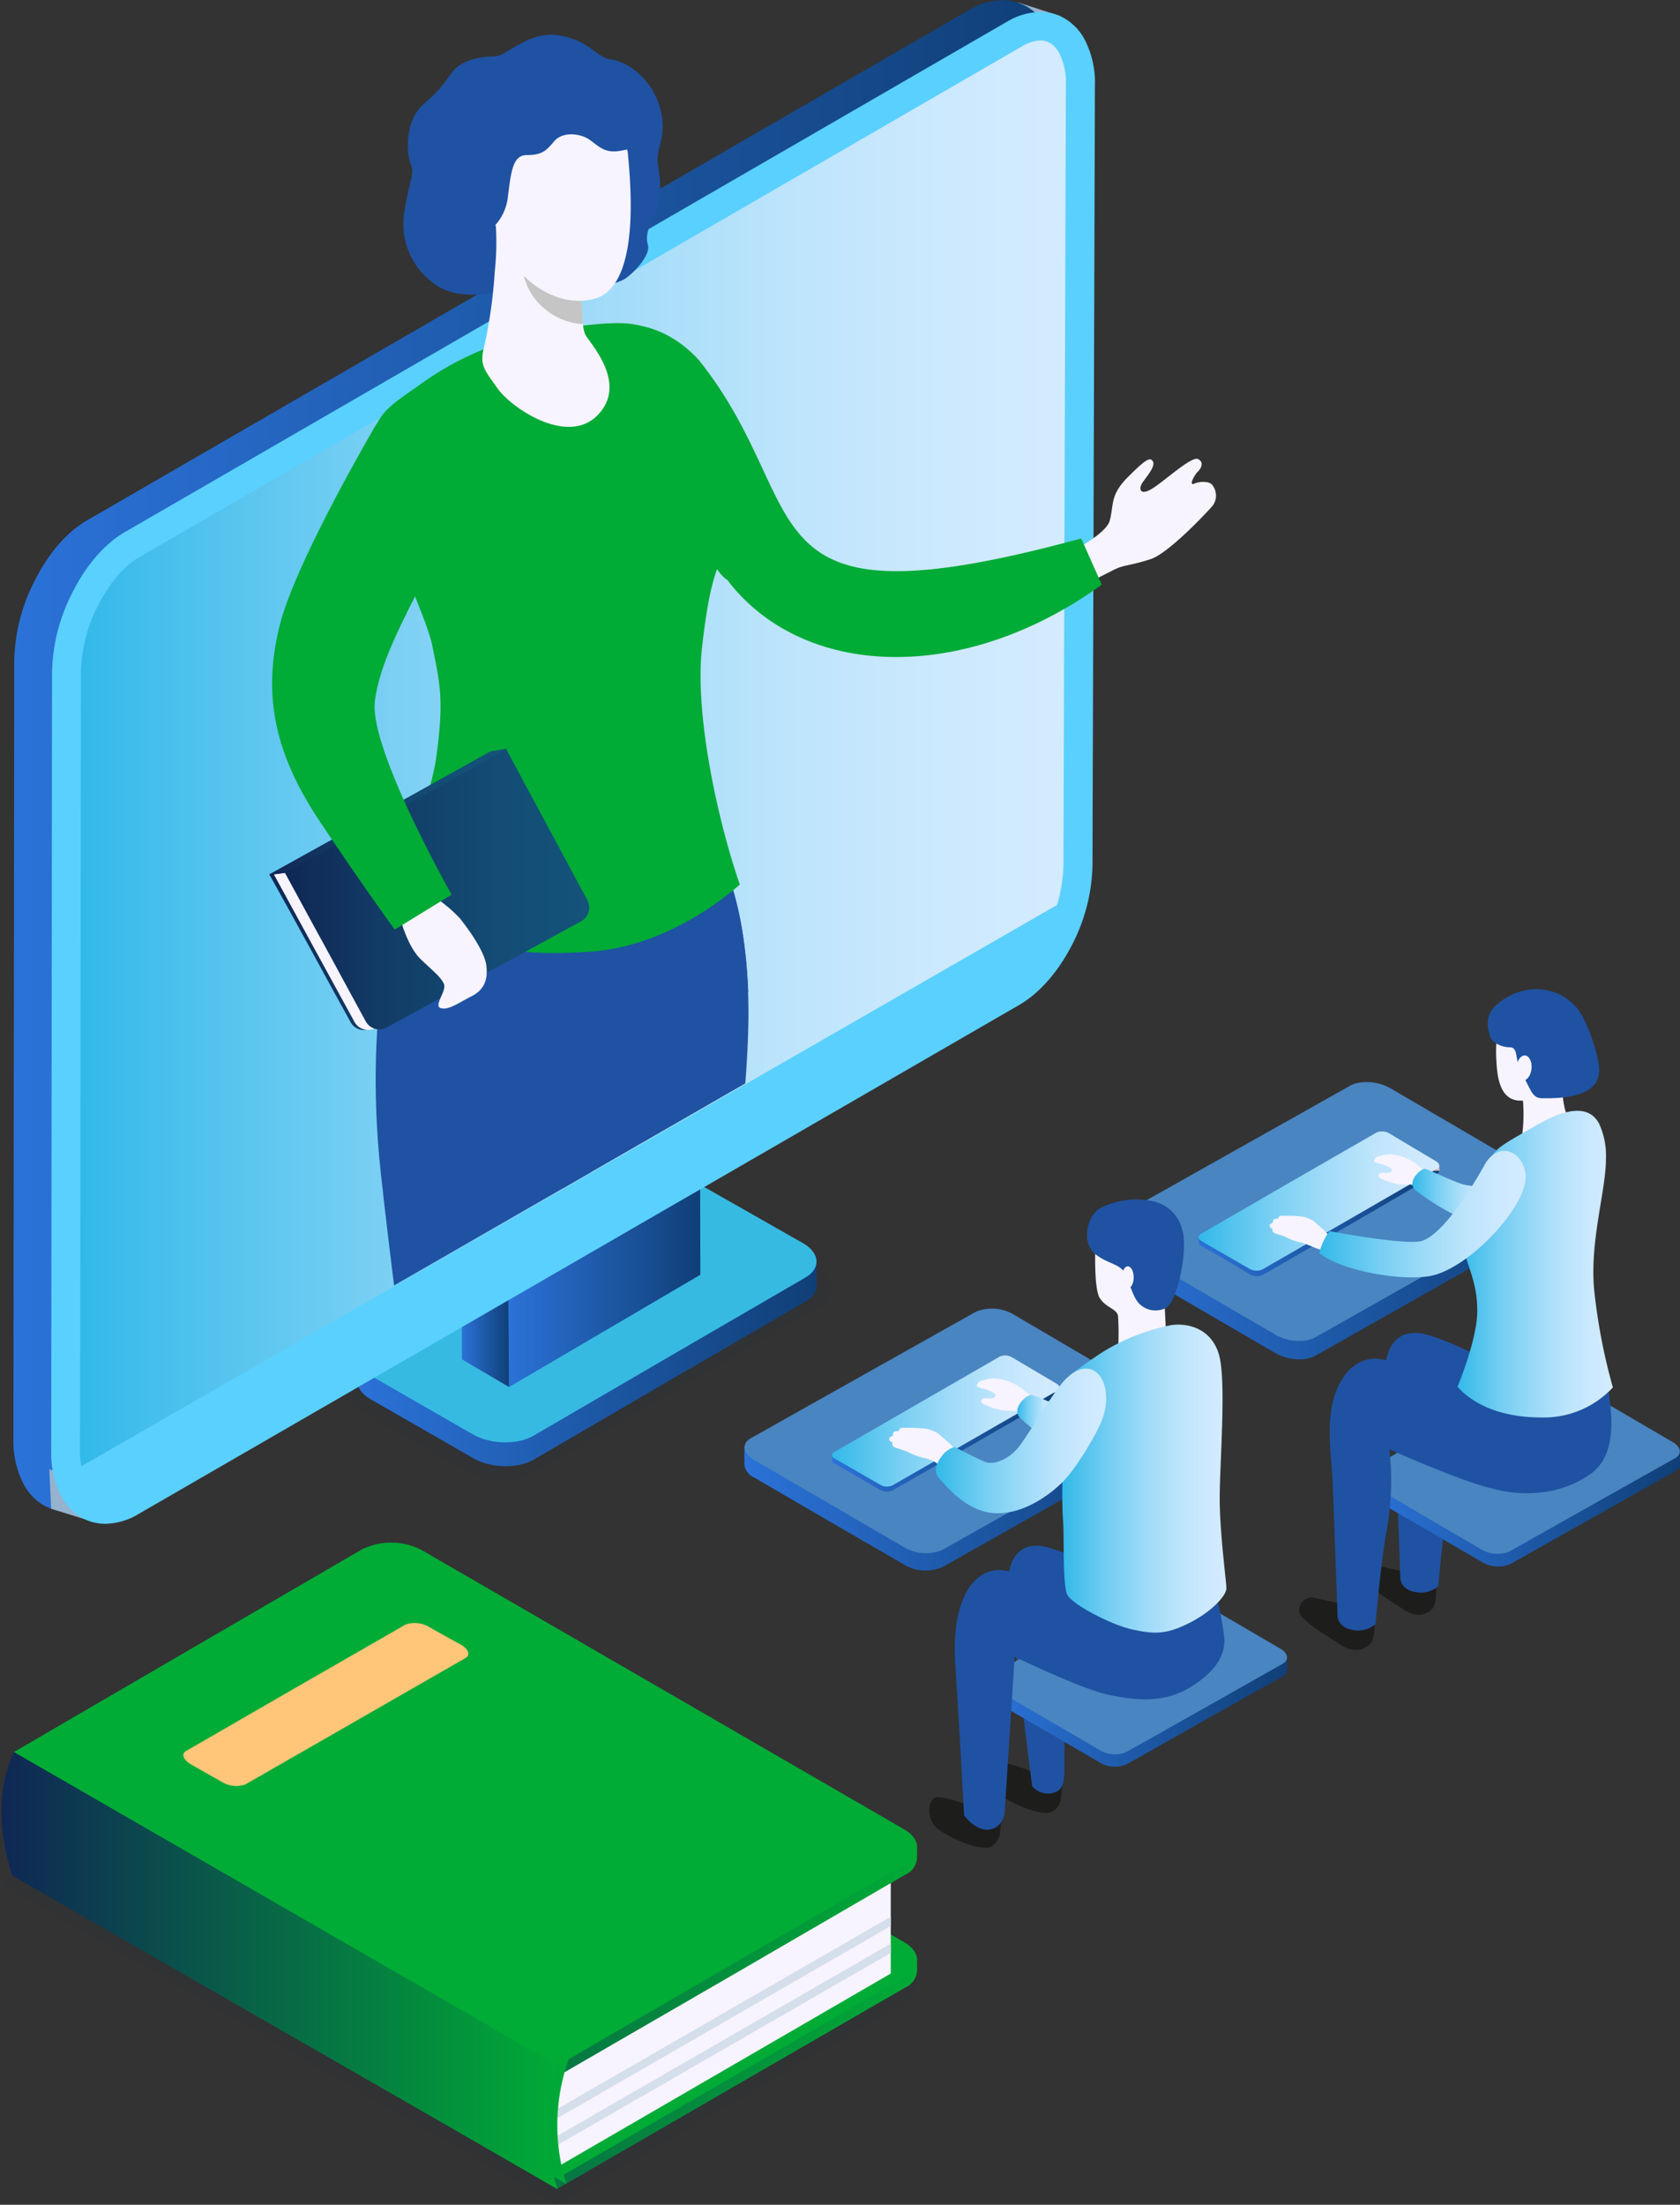
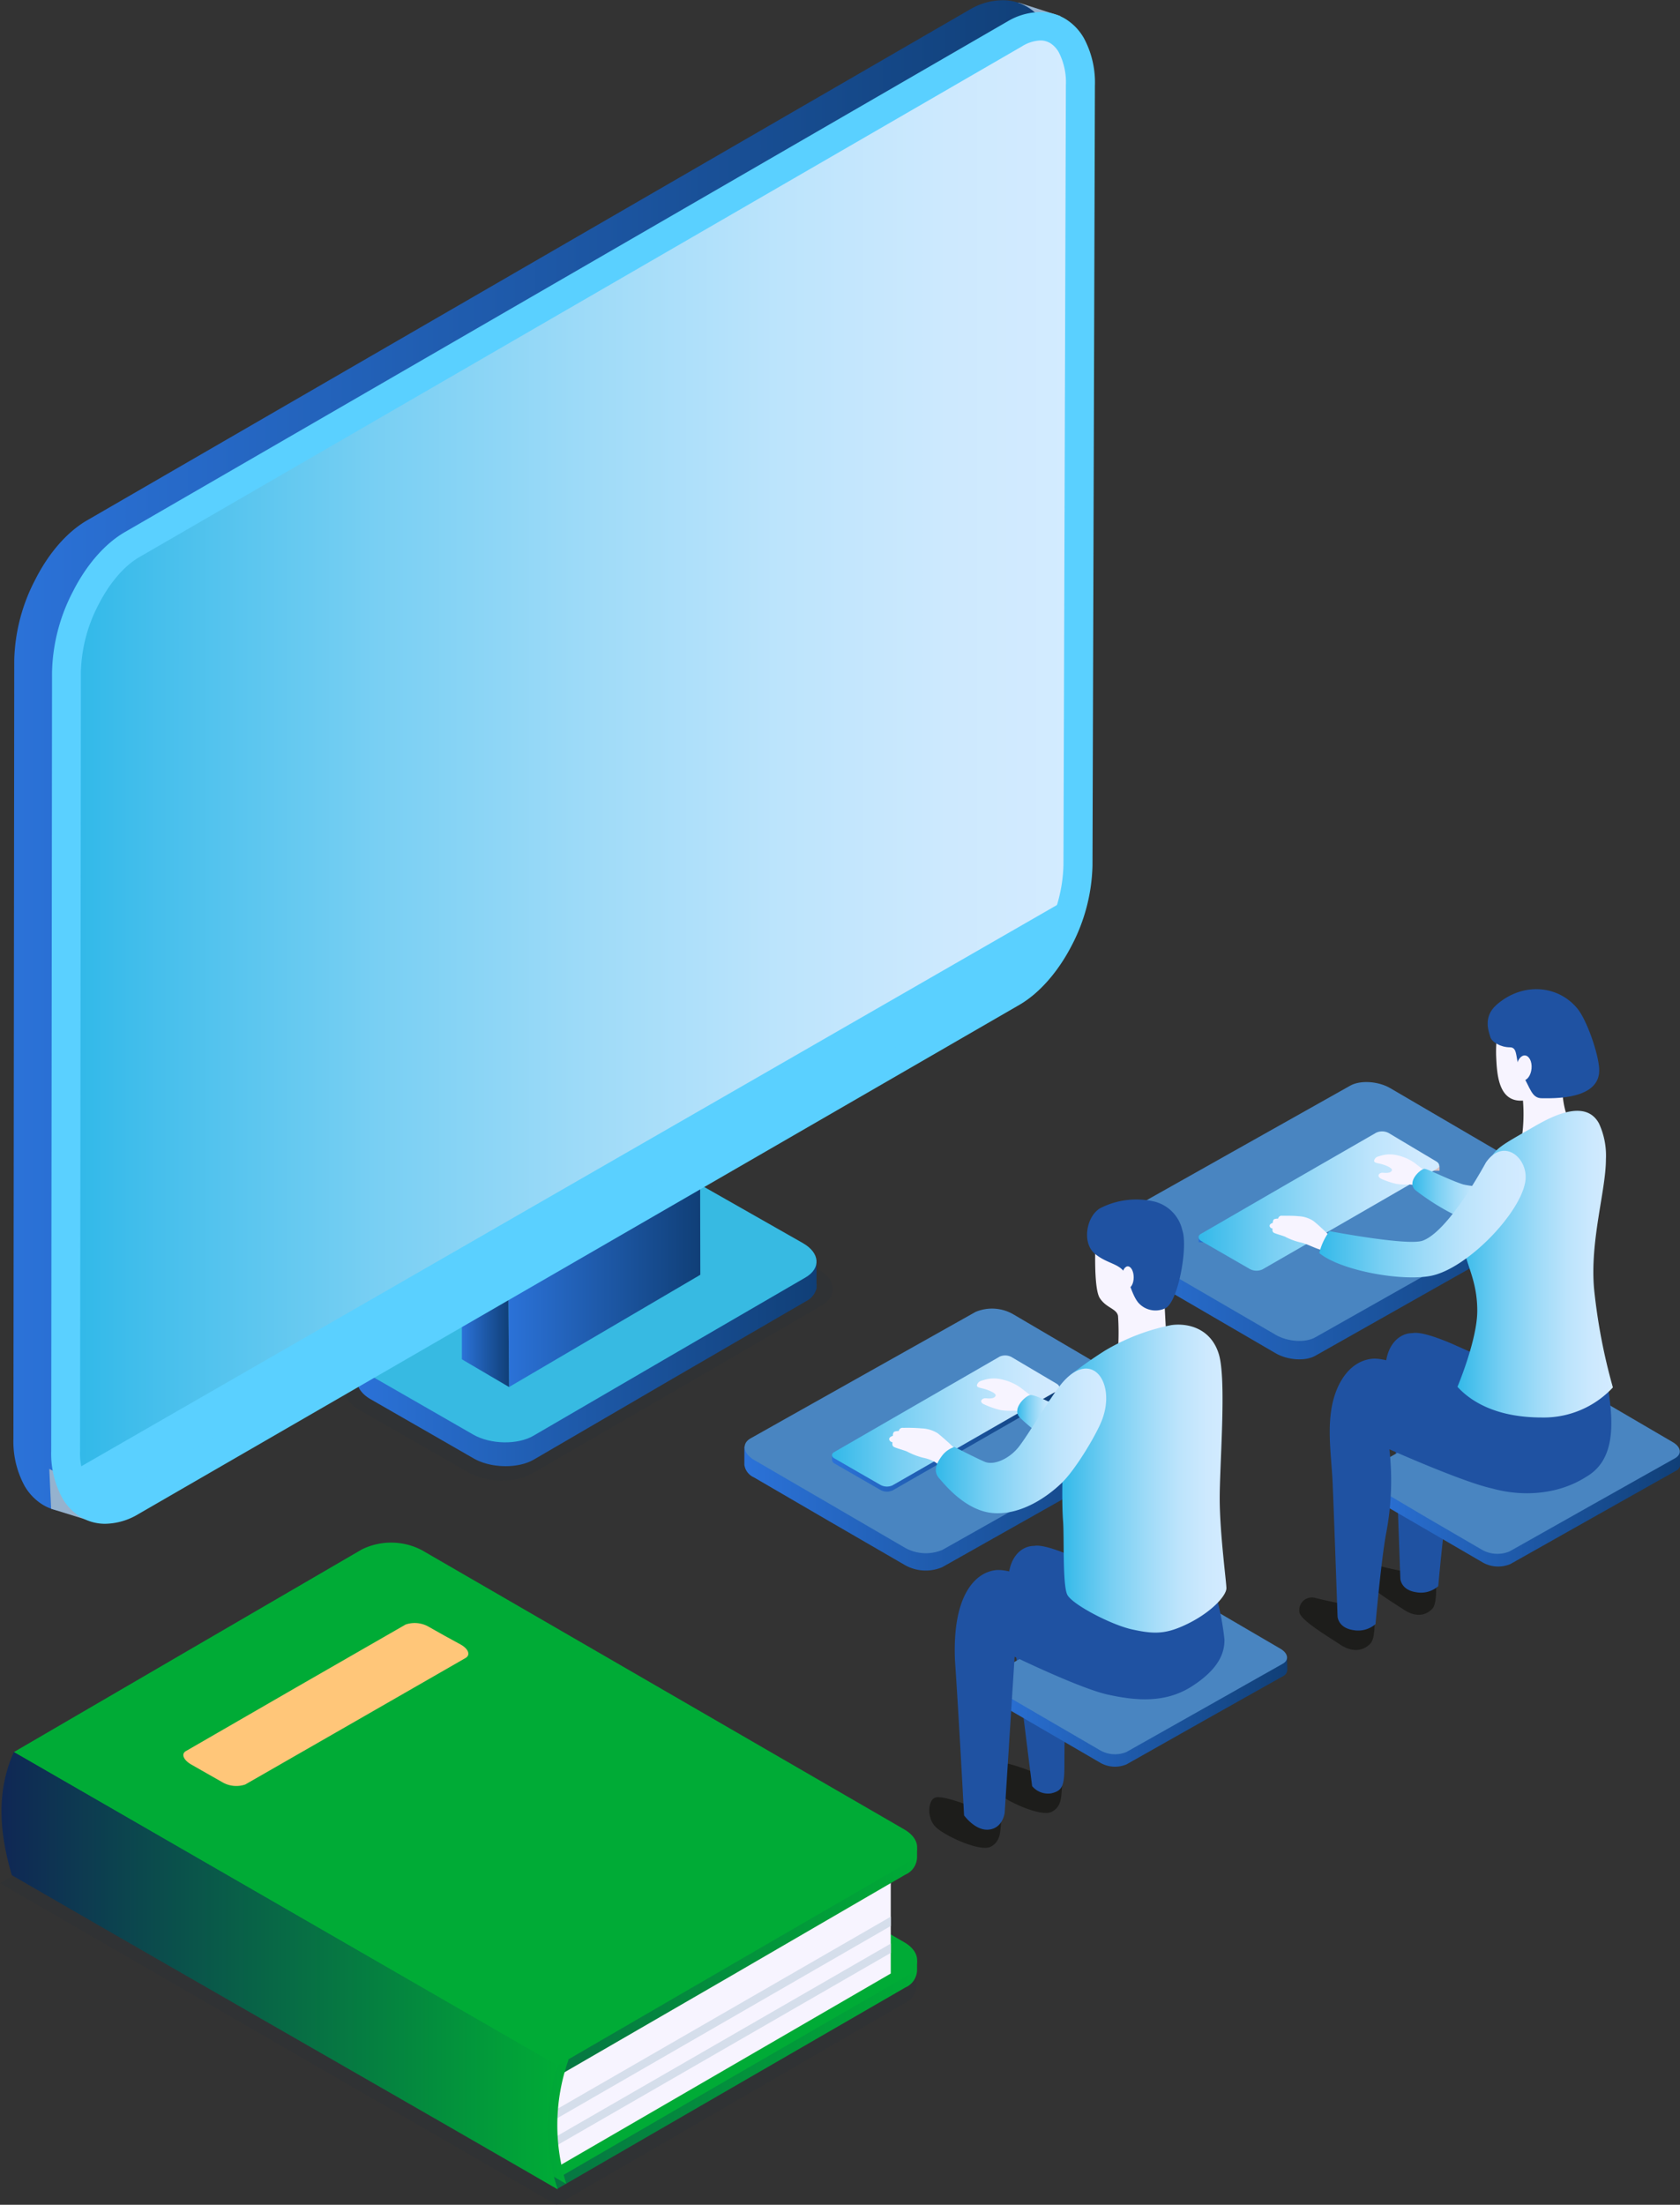
<svg xmlns="http://www.w3.org/2000/svg" xmlns:xlink="http://www.w3.org/1999/xlink" viewBox="0 0 284.15 372.77">
  <rect x="0" y="0" width="284.15" height="372.77" fill="#333333" stroke="none" />
  <defs>
    <style>.cls-1{fill:none;clip-rule:evenodd;}.cls-2{fill:#182b3d;opacity:0.1;}.cls-10,.cls-11,.cls-12,.cls-13,.cls-14,.cls-15,.cls-16,.cls-17,.cls-18,.cls-19,.cls-2,.cls-20,.cls-21,.cls-22,.cls-23,.cls-26,.cls-27,.cls-28,.cls-29,.cls-3,.cls-30,.cls-31,.cls-32,.cls-33,.cls-34,.cls-35,.cls-36,.cls-37,.cls-39,.cls-4,.cls-40,.cls-41,.cls-42,.cls-43,.cls-5,.cls-6,.cls-7,.cls-8,.cls-9{fill-rule:evenodd;}.cls-3{fill:url(#linear-gradient);}.cls-4{fill:#37bae2;}.cls-5{fill:#95b2ce;}.cls-6{fill:url(#linear-gradient-2);}.cls-7{fill:url(#linear-gradient-3);}.cls-8{fill:url(#linear-gradient-4);}.cls-9{fill:#5ad0ff;}.cls-10{fill:url(#linear-gradient-5);}.cls-11{fill:url(#linear-gradient-6);}.cls-12,.cls-44{fill:#00ab36;}.cls-13{fill:#f7f4ff;}.cls-14{fill:#d5deeb;}.cls-15{fill:url(#linear-gradient-7);}.cls-16{fill:url(#linear-gradient-8);}.cls-17{fill:url(#linear-gradient-9);}.cls-18{fill:#ffc679;}.cls-19{fill:#1d1d1b;}.cls-20{fill:#1f52a2;}.cls-21{fill:url(#linear-gradient-10);}.cls-22{fill:#4985c1;}.cls-23{fill:url(#linear-gradient-11);}.cls-24{fill:url(#linear-gradient-12);}.cls-25{fill:#d6c0c0;}.cls-26{fill:url(#linear-gradient-13);}.cls-27{fill:url(#linear-gradient-14);}.cls-28{fill:url(#linear-gradient-15);}.cls-29{fill:url(#linear-gradient-16);}.cls-30{fill:url(#linear-gradient-17);}.cls-31{fill:url(#linear-gradient-18);}.cls-32{fill:url(#linear-gradient-19);}.cls-33{fill:url(#linear-gradient-20);}.cls-34{fill:url(#linear-gradient-21);}.cls-35{fill:url(#linear-gradient-22);}.cls-36{fill:url(#linear-gradient-23);}.cls-37{fill:url(#linear-gradient-24);}.cls-38{clip-path:url(#clip-path);}.cls-39{fill:#cf6d6a;}.cls-40{fill:#c5c5c5;}.cls-41{fill:url(#linear-gradient-25);}.cls-42{fill:url(#linear-gradient-26);}.cls-43{fill:url(#linear-gradient-27);}</style>
    <linearGradient id="linear-gradient" x1="60.38" y1="236.38" x2="138.12" y2="236.38" gradientUnits="userSpaceOnUse">
      <stop offset="0" stop-color="#2b72d8" />
      <stop offset="1" stop-color="#103f77" />
    </linearGradient>
    <linearGradient id="linear-gradient-2" x1="2.27" y1="138.74" x2="178.79" y2="138.74" xlink:href="#linear-gradient" />
    <linearGradient id="linear-gradient-3" x1="85.95" y1="215.08" x2="118.45" y2="215.08" xlink:href="#linear-gradient" />
    <linearGradient id="linear-gradient-4" x1="78.12" y1="223.26" x2="86.1" y2="223.26" xlink:href="#linear-gradient" />
    <linearGradient id="linear-gradient-5" x1="13.53" y1="140.73" x2="180.29" y2="140.73" gradientUnits="userSpaceOnUse">
      <stop offset="0" stop-color="#32b9e9" />
      <stop offset="0.08" stop-color="#46bfec" />
      <stop offset="0.3" stop-color="#78cff3" />
      <stop offset="0.52" stop-color="#9fdbf8" />
      <stop offset="0.71" stop-color="#bce4fc" />
      <stop offset="0.88" stop-color="#cde9fe" />
      <stop offset="1" stop-color="#d3ebff" />
    </linearGradient>
    <linearGradient id="linear-gradient-6" x1="2.34" y1="336.87" x2="155.12" y2="336.87" gradientUnits="userSpaceOnUse">
      <stop offset="0" stop-color="#0f2755" />
      <stop offset="1" stop-color="#00ab36" />
    </linearGradient>
    <linearGradient id="linear-gradient-7" x1="2.34" y1="317.81" x2="155.12" y2="317.81" xlink:href="#linear-gradient-6" />
    <linearGradient id="linear-gradient-8" x1="2.07" y1="343.26" x2="96.13" y2="343.26" xlink:href="#linear-gradient-6" />
    <linearGradient id="linear-gradient-9" x1="0.25" y1="344.13" x2="94.31" y2="344.13" xlink:href="#linear-gradient-6" />
    <linearGradient id="linear-gradient-10" x1="187.09" y1="218.9" x2="263.62" y2="218.9" xlink:href="#linear-gradient" />
    <linearGradient id="linear-gradient-11" x1="202.73" y1="214.91" x2="243.48" y2="214.91" xlink:href="#linear-gradient" />
    <linearGradient id="linear-gradient-12" x1="202.73" y1="209.59" x2="206" y2="209.59" xlink:href="#linear-gradient" />
    <linearGradient id="linear-gradient-13" x1="202.73" y1="214.06" x2="243.48" y2="214.06" xlink:href="#linear-gradient-5" />
    <linearGradient id="linear-gradient-14" x1="230.73" y1="260.58" x2="284.14" y2="260.58" xlink:href="#linear-gradient" />
    <linearGradient id="linear-gradient-15" x1="246.47" y1="224.7" x2="272.78" y2="224.7" xlink:href="#linear-gradient-5" />
    <linearGradient id="linear-gradient-16" x1="238.92" y1="213.19" x2="252.46" y2="213.19" xlink:href="#linear-gradient-5" />
    <linearGradient id="linear-gradient-17" x1="223.14" y1="216.23" x2="258" y2="216.23" xlink:href="#linear-gradient-5" />
    <linearGradient id="linear-gradient-18" x1="125.95" y1="255.82" x2="198.41" y2="255.82" xlink:href="#linear-gradient" />
    <linearGradient id="linear-gradient-19" x1="140.73" y1="252.06" x2="179.25" y2="252.06" xlink:href="#linear-gradient" />
    <linearGradient id="linear-gradient-20" x1="140.73" y1="251.25" x2="179.25" y2="251.25" xlink:href="#linear-gradient-5" />
    <linearGradient id="linear-gradient-21" x1="167.19" y1="295.23" x2="217.68" y2="295.23" xlink:href="#linear-gradient" />
    <linearGradient id="linear-gradient-22" x1="179.67" y1="260.99" x2="207.43" y2="260.99" xlink:href="#linear-gradient-5" />
    <linearGradient id="linear-gradient-23" x1="172.05" y1="250.2" x2="178.32" y2="250.2" xlink:href="#linear-gradient-5" />
    <linearGradient id="linear-gradient-24" x1="158.28" y1="254.58" x2="187.1" y2="254.58" xlink:href="#linear-gradient-5" />
    <clipPath id="clip-path" transform="translate(0 -10.96)">
-       <path class="cls-1" d="M33.78,175.82l28,55.28,80.83-46.48,50.11-70.12,17.13-13.13,5.62-20.85-65.4-5.27-19.69-64L58.65,0s-4.21,54.85-6.32,59.07-28.14,88.26-28.14,88.26Z" />
-     </clipPath>
+       </clipPath>
    <linearGradient id="linear-gradient-25" x1="45.53" y1="161.56" x2="97.04" y2="161.56" gradientUnits="userSpaceOnUse">
      <stop offset="0" stop-color="#102755" />
      <stop offset="0.33" stop-color="#123c66" />
      <stop offset="0.72" stop-color="#134d75" />
      <stop offset="1" stop-color="#14537a" />
    </linearGradient>
    <linearGradient id="linear-gradient-26" x1="48.15" y1="161.27" x2="99.64" y2="161.27" xlink:href="#linear-gradient-25" />
    <linearGradient id="linear-gradient-27" x1="45.56" y1="148.2" x2="85.83" y2="148.2" xlink:href="#linear-gradient-25" />
  </defs>
  <g id="Layer_2" data-name="Layer 2">
    <g id="Elements">
      <path class="cls-2" d="M60.32,243.13,84.78,229l24.4-14.12c2.82-1.64,7.67-1.55,10.75.2l9.22,5.24,9.24,5.25c3.08,1.75,3.29,4.53.46,6.18l-24.38,14.17L90,260.09c-2.85,1.66-7.7,1.57-10.79-.19L70,254.61l-9.24-5.28C57.67,247.57,57.47,244.78,60.32,243.13Z" transform="translate(0 -10.96)" />
      <path class="cls-2" d="M0,329.36l58.86-34.27a11.22,11.22,0,0,1,10.14.14q41.93,24.25,83.82,48.55a5.15,5.15,0,0,1,1.57,1.33H155v1.53a3.28,3.28,0,0,1-2,3q-29.41,17.06-58.84,34.11Q47.08,356.58,0,329.36Z" transform="translate(0 -10.96)" />
      <path class="cls-3" d="M138.1,228.57a2.22,2.22,0,0,0,0-.63v-3.3H135l-7.86-4.46-8.69-4.94c-2.91-1.65-7.47-1.73-10.13-.19l-23,13.31-23,13.35c-2.69,1.56-2.5,4.18.4,5.84l8.71,5,8.7,5c2.92,1.66,7.48,1.74,10.17.18l23-13.4,23-13.35a3.38,3.38,0,0,0,1.84-2.33h0Z" transform="translate(0 -10.96)" />
      <path class="cls-4" d="M62.28,237.72l23-13.35,23-13.31c2.66-1.54,7.22-1.46,10.13.19l8.69,4.94,8.69,4.94c2.91,1.65,3.1,4.28.44,5.82l-23,13.36-23,13.39c-2.69,1.57-7.25,1.48-10.17-.18l-8.7-5-8.71-5C59.78,241.91,59.59,239.28,62.28,237.72Z" transform="translate(0 -10.96)" />
      <polygon class="cls-5" points="172.24 0.43 179.31 2.7 182.56 8.09 169.91 2.64 172.24 0.43" />
      <path class="cls-6" d="M14.74,98.93Q89.38,55.75,164,12.59A11,11,0,0,1,169.6,11a8,8,0,0,1,4.27,1.2A9.09,9.09,0,0,1,177,15.41a15.78,15.78,0,0,1,1.84,8l-.41,131.89a30.69,30.69,0,0,1-3.58,13.61c-2.23,4.28-5.35,7.93-8.81,9.93L17,264.88a11.1,11.1,0,0,1-5.57,1.64,8,8,0,0,1-4.26-1.19,9,9,0,0,1-3.06-3.23,15.75,15.75,0,0,1-1.84-7.9l.14-131.64A30.85,30.85,0,0,1,6,108.89C8.17,104.6,11.27,100.93,14.74,98.93Z" transform="translate(0 -10.96)" />
      <polygon class="cls-7" points="85.95 215.02 86.1 234.51 118.45 215.53 118.41 195.64 85.95 215.02" />
      <polygon class="cls-8" points="86.1 234.51 78.12 229.82 78.12 212 85.95 215.02 86.1 234.51" />
      <polygon class="cls-5" points="8.65 255.09 15.78 257.31 16.11 252.21 8.34 248.36 8.65 255.09" />
      <path class="cls-9" d="M21.12,100.92,170.41,14.58A11.06,11.06,0,0,1,176,13a8,8,0,0,1,4.27,1.2,9.09,9.09,0,0,1,3.08,3.25,15.82,15.82,0,0,1,1.84,8l-.41,131.88a30.65,30.65,0,0,1-3.58,13.61c-2.23,4.28-5.35,7.93-8.81,9.93l-149,86.09a11.18,11.18,0,0,1-5.57,1.63,8,8,0,0,1-4.26-1.19,9,9,0,0,1-3.06-3.23,15.75,15.75,0,0,1-1.84-7.9l.14-131.64a30.85,30.85,0,0,1,3.54-13.67C14.55,106.59,17.65,102.93,21.12,100.92Z" transform="translate(0 -10.96)" />
      <path class="cls-10" d="M57.68,85.42,23.57,105.15c-2.64,1.53-5.08,4.47-6.89,8a25.92,25.92,0,0,0-3,11.43l-.14,131.64a10.88,10.88,0,0,0,1.19,5.45,4.17,4.17,0,0,0,1.39,1.53,3.25,3.25,0,0,0,1.7.46,6.36,6.36,0,0,0,3.12-1l149-86.09c2.65-1.53,5.11-4.46,6.93-8a25.55,25.55,0,0,0,3-11.35l.41-131.88a11.06,11.06,0,0,0-1.19-5.52,4.33,4.33,0,0,0-1.41-1.54,3.21,3.21,0,0,0-1.71-.48,6.33,6.33,0,0,0-3.12,1Z" transform="translate(0 -10.96)" />
      <path class="cls-9" d="M11.64,260.08c.79,4.24,3.32,6.15,7.35,3.82l153.17-87.59c2.73-1.58,4.9-4.63,6.77-8.21a38.09,38.09,0,0,0,1.94-5.33Z" transform="translate(0 -10.96)" />
      <path class="cls-11" d="M2.34,328.07,31.75,311,61.21,293.8a11.22,11.22,0,0,1,10.14.14l40.84,23.62,40.73,23.57a5,5,0,0,1,1.57,1.33h.62V344a3.29,3.29,0,0,1-2,3L123.7,364l-29.39,17L48.39,354.62Z" transform="translate(0 -10.96)" />
      <path class="cls-12" d="M2.34,326.25l29.41-17.13L61.21,292a11.19,11.19,0,0,1,10.14.14l40.84,23.62,40.73,23.57c2.85,1.64,2.94,4.27.23,5.84L123.7,362.21,94.31,379.26,48.39,352.79Z" transform="translate(0 -10.96)" />
      <polygon class="cls-13" points="94 366.52 150.66 333.67 150.66 316.23 134.29 313.9 88.11 337.99 87.91 357.07 94 366.52" />
      <polygon class="cls-14" points="150.66 330.18 150.66 328.61 91.53 362.69 92.27 363.83 150.66 330.18" />
      <polygon class="cls-14" points="150.66 325.63 150.66 324.06 89.39 359.37 90.13 360.51 150.66 325.63" />
      <path class="cls-15" d="M2.34,309l29.41-17.13,29.46-17.14a11.19,11.19,0,0,1,10.14.14l40.84,23.62,40.73,23.57a5,5,0,0,1,1.67,1.46h.52v1.4a3.29,3.29,0,0,1-2,3L123.7,345,94.31,362,48.39,335.55Z" transform="translate(0 -10.96)" />
      <path class="cls-16" d="M4.17,306.28C1.13,313,1.74,320,3.79,327l92,53.21a33.16,33.16,0,0,1,.37-21Q50.14,332.79,4.17,306.28Z" transform="translate(0 -10.96)" />
      <path class="cls-12" d="M2.34,307.19l29.41-17.13,29.46-17.14a11.22,11.22,0,0,1,10.14.13l40.84,23.63,40.73,23.57c2.85,1.64,2.94,4.27.23,5.84L123.7,343.15,94.31,360.2,48.39,333.73Z" transform="translate(0 -10.96)" />
      <path class="cls-17" d="M2.34,307.19C-.69,313.93-.08,320.94,2,328c30.66,17.74,61.68,35.39,92.34,53.13a32.59,32.59,0,0,1,0-20.88Z" transform="translate(0 -10.96)" />
      <path class="cls-18" d="M31.48,307,50,296.31l18.61-10.69a4.77,4.77,0,0,1,4,.44l2.61,1.47L77.91,289c1.34.75,1.71,1.78.82,2.29L60.08,302l-18.6,10.67a4.7,4.7,0,0,1-4-.46l-2.59-1.47-2.58-1.47C31,308.5,30.6,307.47,31.48,307Z" transform="translate(0 -10.96)" />
      <path class="cls-19" d="M242.75,276.87s.58,4.91-.48,6.07-2.78,1.52-4.78.2-6.27-3.85-6.43-5.11a2,2,0,0,1,2.58-2.23,46.66,46.66,0,0,0,4.85,1Z" transform="translate(0 -10.96)" />
      <path class="cls-20" d="M245.4,243.46a26,26,0,0,0,.21,6.13,46.79,46.79,0,0,1-.55,14.21c-.83,4.37-1.8,15.34-1.8,15.34a4.45,4.45,0,0,1-3.85,1c-2.49-.41-2.56-2.28-2.56-2.28s-.63-17.75-.83-22.54c-.07-1.57-.63-11.4-.18-12.93.55-1.84,4.71,1.69,6.13,1.53C243,243.78,244.22,243.62,245.4,243.46Z" transform="translate(0 -10.96)" />
      <path class="cls-19" d="M232.33,282.29s.62,5.27-.52,6.52-3,1.63-5.13.21-6.73-4.13-6.9-5.48a2.14,2.14,0,0,1,2.77-2.39c1.91.48,4.79,1.07,5.2,1.07Z" transform="translate(0 -10.96)" />
      <path class="cls-21" d="M188.21,220.21l20.1-11.3,20.07-11.29c1.69-1,4.73-.76,6.75.43l13.41,7.83,13.38,7.83c2,1.18,2.28,2.91.59,3.86l-20,11.29-20,11.3c-1.7,1-4.73.77-6.75-.4l-13.45-7.83-13.47-7.83C186.79,222.91,186.51,221.17,188.21,220.21Z" transform="translate(0 -10.96)" />
      <polygon class="cls-5" points="187.09 207.76 187.09 210.86 263.71 205.22 263.62 201.89 187.09 207.76" />
      <path class="cls-22" d="M188.21,217.1l20.1-11.31,20.07-11.28c1.69-.95,4.73-.76,6.75.42l13.41,7.84,13.38,7.82c2,1.18,2.28,2.92.59,3.87l-20,11.28-20,11.3c-1.7,1-4.73.78-6.75-.4l-13.45-7.82L188.82,221C186.79,219.8,186.51,218.05,188.21,217.1Z" transform="translate(0 -10.96)" />
-       <path class="cls-23" d="M203.11,220.43l14.83-8.54,14.82-8.54a2.4,2.4,0,0,1,2.16.09l4,2.39,4,2.38c.62.37.67.93.11,1.25L228.35,218l-14.76,8.51a2.37,2.37,0,0,1-2.15-.08L207.36,224l-4.1-2.36C202.62,221.32,202.55,220.75,203.11,220.43Z" transform="translate(0 -10.96)" />
      <rect class="cls-24" x="202.73" y="209.14" width="3.26" height="0.88" />
      <rect class="cls-25" x="240.22" y="197.11" width="3.26" height="0.83" />
      <path class="cls-26" d="M203.11,219.58,217.94,211l14.82-8.53a2.36,2.36,0,0,1,2.16.08l4,2.39,4,2.38c.62.37.67.93.11,1.25l-14.74,8.51-14.76,8.5a2.4,2.4,0,0,1-2.15-.07l-4.08-2.35-4.1-2.36C202.62,220.46,202.55,219.9,203.11,219.58Z" transform="translate(0 -10.96)" />
      <path class="cls-20" d="M246.29,238.47s-5.41-2.52-7.36-2.12c-2.48,0-4.77,2.34-4.59,6.72,0,.59.11,1.67.26,3.09a22.37,22.37,0,0,0,4.09,1.55,29,29,0,0,1,11.38,6.14s.11.44.28,1.19c.58-.2,1.15-.38,1.66-.51,2.9-.73,2.64-12.37,2.64-12.37Z" transform="translate(0 -10.96)" />
      <path class="cls-27" d="M284.14,256.4H282l-8.37-4.9L264.26,246a5.32,5.32,0,0,0-4.72-.29l-14,7.87-14,7.89c-1.19.67-1,1.89.42,2.72l9.41,5.46,9.38,5.46a5.3,5.3,0,0,0,4.71.29l14-7.89,14-7.88a1.29,1.29,0,0,0,.76-1.15h0Z" transform="translate(0 -10.96)" />
      <path class="cls-22" d="M231.51,259.33l14-7.89,14-7.88a5.33,5.33,0,0,1,4.72.3l9.36,5.47,9.34,5.46c1.4.82,1.59,2,.41,2.7l-14,7.87-14,7.89a5.3,5.3,0,0,1-4.71-.28l-9.38-5.46L231.93,262C230.52,261.22,230.32,260,231.51,259.33Z" transform="translate(0 -10.96)" />
      <path class="cls-13" d="M241.23,209.11l-1.91-1.49a8.15,8.15,0,0,0-2.85-1.3,5.3,5.3,0,0,0-2.79,0c-.66.21-.94.19-1.2.69s.29.56,1,.72,2.14.7,1.94,1.13-.84.44-1.5.38-1.13.57-.35,1a13.83,13.83,0,0,0,2.63.89,10.91,10.91,0,0,0,2.19.09,6.27,6.27,0,0,1,1.47.3Z" transform="translate(0 -10.96)" />
      <path class="cls-13" d="M225,220s-2.13-2.1-2.95-2.67a5,5,0,0,0-2.42-.74c-.85-.11-2.43-.07-2.78-.08a.57.57,0,0,0-.66.48s-.61,0-.77.17a.88.88,0,0,0-.13.55s-.58.15-.55.52.51.46.51.46-.17.5.23.71,1.79.55,2,.72a11.19,11.19,0,0,0,2.34.87c1.19.22,2.32.92,3.58,1.28C224.23,221.53,224.14,220.75,225,220Z" transform="translate(0 -10.96)" />
      <path class="cls-13" d="M264.09,192.47c.13,2.86.13,5.75,1.45,8.32a11.73,11.73,0,0,0-4,.55,18.78,18.78,0,0,0-4.16,2.08,27.88,27.88,0,0,0,.21-6.38c-4.23.31-4.41-4.59-4.54-7.66a24.41,24.41,0,0,1,.17-3.53c5.43-1,4.51-1.63,9.29,1C263,188.72,263.55,190.6,264.09,192.47Z" transform="translate(0 -10.96)" />
      <path class="cls-20" d="M270.48,191.64c.31,5.37-8,5-9.71,5s-1.9-1.68-3.29-4-.54-4.61-2.1-4.61-3.08-.89-3.32-1.76-1.27-3.33,1-5.37c4.25-3.81,10.28-3.54,13.7.53C268.38,183.38,270.33,189,270.48,191.64Z" transform="translate(0 -10.96)" />
      <path class="cls-20" d="M235,256a47.37,47.37,0,0,1-.55,14.2c-.83,4.37-1.8,15.35-1.8,15.35a4.5,4.5,0,0,1-3.85,1c-2.5-.42-2.57-2.29-2.57-2.29s-.62-17.75-.83-22.53c-.23-5.23-1.33-11.06.77-16,1.51-3.51,3.88-4.88,6-5.05,3.61-.28,13.78,4.77,13.78,4.77l25.89-.66c1.2,6.95,1.31,13-3.49,15.82-4.81,3.1-10.88,3.44-16,2C247.46,261.56,235,256,235,256Z" transform="translate(0 -10.96)" />
      <path class="cls-28" d="M259.64,201.34c3.08-1.77,8.58-4.55,10.81-.43a12.93,12.93,0,0,1,1.17,6.07c0,5.27-2.73,13.76-2,21.93a98.05,98.05,0,0,0,3.18,16.63,16,16,0,0,1-12,5.08c-8.26,0-12.39-3.1-14.29-5.19,0,0,3.35-7.92,3.35-12.85s-1.72-7.51-2.33-10.75,0-3.13,1.64-7.35c1.93-4.88,2.32-7.08,3.57-8.61C253.73,204.62,255.7,203.62,259.64,201.34Z" transform="translate(0 -10.96)" />
      <path class="cls-13" d="M257.94,189.41c-.7-.06-1.36.83-1.46,2s.39,2.16,1.09,2.22,1.36-.83,1.47-2S258.65,189.47,257.94,189.41Z" transform="translate(0 -10.96)" />
      <path class="cls-29" d="M252.46,211.47a14.66,14.66,0,0,1-5-.26c-2.65-.86-6.15-2.74-6.59-2.63-.77.17-2.91,2.19-1.53,3.56a40.87,40.87,0,0,0,5.45,3.58,30.77,30.77,0,0,0,4.94,2.09Z" transform="translate(0 -10.96)" />
      <path class="cls-30" d="M251.32,207.51c-2.25,4.08-7.12,12-10.77,13.24-2.7.84-15.68-1.64-15.68-1.64a10.3,10.3,0,0,0-1.73,3.71c3.67,3,14,4.82,18.88,3.85,6.21-1.23,15.39-10.83,16-16.19C258.42,206.65,254.28,203.24,251.32,207.51Z" transform="translate(0 -10.96)" />
      <path class="cls-31" d="M198.41,253.07l-.07-3.15-3,.23L184,243.52l-12.67-7.4a7.18,7.18,0,0,0-6.38-.4l-19,10.66-15.67,8.82-4.38.34v3.09h0a2.75,2.75,0,0,0,1.61,2.11l12.73,7.41L153,275.54a7.14,7.14,0,0,0,6.38.38l18.94-10.68,18.9-10.67a1.78,1.78,0,0,0,1-1.49Z" transform="translate(0 -10.96)" />
      <path class="cls-22" d="M127,254.12l19-10.68,19-10.67a7.18,7.18,0,0,1,6.38.4L184,240.58,196.67,248c1.91,1.12,2.16,2.76.57,3.66l-18.9,10.66L159.4,273a7.21,7.21,0,0,1-6.38-.38l-12.71-7.4-12.73-7.4C125.66,256.68,125.39,255,127,254.12Z" transform="translate(0 -10.96)" />
      <path class="cls-32" d="M178.78,245.72,175,243.47l-3.82-2.26a2.27,2.27,0,0,0-2-.08l-14,8.07L141.54,257h-.81v.8h0a.82.82,0,0,0,.49.64l3.87,2.23,3.86,2.22a2.3,2.3,0,0,0,2,.07l13.94-8,13.94-8C179.41,246.6,179.36,246.07,178.78,245.72Z" transform="translate(0 -10.96)" />
      <rect class="cls-25" x="176.16" y="234.63" width="3.08" height="0.79" />
      <path class="cls-33" d="M141.09,256.47l14-8.08,14-8.07a2.3,2.3,0,0,1,2,.08l3.82,2.26,3.81,2.25c.58.35.63.88.1,1.19l-13.94,8-13.94,8a2.27,2.27,0,0,1-2-.07l-3.86-2.22-3.87-2.23C140.62,257.3,140.56,256.77,141.09,256.47Z" transform="translate(0 -10.96)" />
      <path class="cls-19" d="M174.17,310.34s-4.47-1.78-5.7-1.35-1.48,3.55.16,5.05,7.44,4.17,9.24,3.26,1.61-2.8,1.76-4.32C179.16,311.75,174.17,310.34,174.17,310.34Z" transform="translate(0 -10.96)" />
      <path class="cls-20" d="M181.91,274.33s-5.13-2.39-7-2c-2.34,0-4.51,2.22-4.34,6.36s4,34.25,4,34.25a3.49,3.49,0,0,0,3.21,1.23c1.86-.43,2.25-1.18,2.25-4.7s.19-17.17.19-17.17a49.67,49.67,0,0,1,7-2.78c2.74-.69.62-10.19.62-10.19Z" transform="translate(0 -10.96)" />
      <path class="cls-34" d="M217.68,291.16h-2.22l-7.73-4.52-8.84-5.17a5.06,5.06,0,0,0-4.46-.28l-13.24,7.45-13.26,7.46c-1.12.63-.94,1.78.4,2.56l8.89,5.17,8.87,5.16a5,5,0,0,0,4.46.27l13.21-7.46L217,294.36a1.21,1.21,0,0,0,.72-1.12h0Z" transform="translate(0 -10.96)" />
      <path class="cls-22" d="M167.93,294l13.26-7.46,13.24-7.44a5,5,0,0,1,4.46.28l8.84,5.17,8.83,5.16c1.33.78,1.51,1.92.39,2.55l-13.19,7.45-13.21,7.45a5.05,5.05,0,0,1-4.46-.26l-8.87-5.16-8.89-5.17C167,295.83,166.81,294.67,167.93,294Z" transform="translate(0 -10.96)" />
      <path class="cls-19" d="M163.87,316.23s-4.47-1.78-5.7-1.35-1.48,3.54.16,5.05,7.44,4.17,9.23,3.26,1.61-2.8,1.77-4.32C168.86,317.63,163.87,316.23,163.87,316.23Z" transform="translate(0 -10.96)" />
      <path class="cls-20" d="M181.59,280.92s-9.61-4.78-13-4.51-7.55,3.89-7.07,15.27c.62,8.88,1.54,26.21,1.54,26.21s1.91,2.69,4.25,2.4,2.62-2.86,2.62-2.86l1.68-26.36s11.1,5.38,15.76,6.4,9.69,1.52,14.24-1.41,5.52-5.65,5.49-7.9a47.26,47.26,0,0,0-1.43-7.51Z" transform="translate(0 -10.96)" />
      <path class="cls-13" d="M185.29,221s-.37,7.75.73,9.44,2.83,1.75,3.08,3a42.75,42.75,0,0,1,0,5.66l8.14-2.47-.28-5.36-.77-5.45-2.72-4s-3.51-1.7-4.1-1.8A23.9,23.9,0,0,0,185.29,221Z" transform="translate(0 -10.96)" />
      <path class="cls-35" d="M181.05,243.42s2.71-2.15,5.86-4.12A35.49,35.49,0,0,1,198.1,235c2.79-.39,6.71.52,8.05,4.91s.1,19,.15,24.76,1.09,13.46,1.13,14.78-2.75,4.37-7.3,6.4c-3.18,1.42-5.12,1.38-8.66.6s-10.12-4.22-10.95-5.86-.5-9.74-.72-12.51-.12-8.14,0-10.74S181.05,243.42,181.05,243.42Z" transform="translate(0 -10.96)" />
      <path class="cls-13" d="M174.74,247.22l-2.06-1.6a8.75,8.75,0,0,0-3.08-1.4,5.71,5.71,0,0,0-3,0c-.71.23-1,.21-1.29.74s.31.61,1,.78,2.3.76,2.08,1.22-.9.48-1.62.41-1.21.62-.37,1a14.86,14.86,0,0,0,2.84,1,11.2,11.2,0,0,0,2.36.1,7.18,7.18,0,0,1,1.59.33Z" transform="translate(0 -10.96)" />
      <path class="cls-36" d="M178.32,248.44s-3.31-1.79-4.13-1.6-3.14,2.37-1.65,3.84a34,34,0,0,0,3.49,2.9Z" transform="translate(0 -10.96)" />
      <path class="cls-13" d="M161.92,256.29a43,43,0,0,0-3.31-3,5.51,5.51,0,0,0-2.71-.83,28.38,28.38,0,0,0-3.14-.09.64.64,0,0,0-.74.53s-.68,0-.86.2a1,1,0,0,0-.14.62s-.66.16-.62.58.57.52.57.52-.19.56.25.79,2,.63,2.3.82a12.38,12.38,0,0,0,2.63,1,6.61,6.61,0,0,1,2,.73l1,.67Z" transform="translate(0 -10.96)" />
      <path class="cls-37" d="M179.71,244.71c-1.92,2.21-6,9.21-7.55,11.06s-4.07,3-5.63,2.33-5.09-2.5-5.09-2.5a4.25,4.25,0,0,0-2.15,1.55c-.91,1.23-1.5,2.54-.45,3.74s4.62,5.62,9.29,5.9,9-2.76,11.41-5.07,6-8.38,6.87-10.73C188.77,244.78,184.72,238.94,179.71,244.71Z" transform="translate(0 -10.96)" />
      <path class="cls-20" d="M186.09,215.23c-2.33,1.36-3.14,5.82-.93,7.68s4.52,1.62,5.34,3.77,1.22,3.51,2,4.49a3.86,3.86,0,0,0,4.55,1c2.2-.89,3.92-10.41,2.92-13.23a6.45,6.45,0,0,0-4.77-4.84A13.43,13.43,0,0,0,186.09,215.23Z" transform="translate(0 -10.96)" />
      <path class="cls-13" d="M189.75,226.92c0-1,.46-1.86,1-1.86s1,.83,1,1.86-.45,1.86-1,1.86S189.75,227.94,189.75,226.92Z" transform="translate(0 -10.96)" />
      <g class="cls-38">
        <path class="cls-13" d="M179,105.32s8-3.64,8.71-6.37,0-4.27,3.09-7.36,3.77-3.41,4.22-2.56-1.39,2.87-1.88,3.68-.41,2.11,1.61.94,6.78-5.65,7.9-5.07.4,1.71-.09,2.16-1.57,2.42-.59,2,2.65-.49,3.15.32a2.89,2.89,0,0,1-.05,3.45c-1,1.13-7.4,8-10.5,9s-4.44,1-5.7,1.57-7,3.59-7,3.59Z" transform="translate(0 -10.96)" />
-         <path class="cls-39" d="M79.75,340.32s-.72,7.55.63,9,14.35,10.4,18.76,9.41c8.7-2-2.8-10.41-5.75-13.51-3.71-3.89-5.54-6-5.54-6Z" transform="translate(0 -10.96)" />
        <path class="cls-39" d="M95.58,328.9s-.72,7.56.63,9,14.35,10.4,18.76,9.41c8.7-2-2.8-10.41-5.75-13.51-3.72-3.9-5.55-6-5.55-6Z" transform="translate(0 -10.96)" />
        <path class="cls-20" d="M93.86,328.6a12.75,12.75,0,0,0,7.18,1.91,9,9,0,0,0,5.74-2.25s4.1-36.43,5.33-44.22,6.83-43.87,9-55.08c1.74-8.94,5-27.55,5.44-43.94.31-11-1.23-21.11-3.87-27.13-8.6,1.58-17.41,3.83-26,5.4,0,0-3.37,98.21-3.1,118.43S93.86,328.6,93.86,328.6Z" transform="translate(0 -10.96)" />
        <path class="cls-20" d="M126.55,178.71c-.31-8.48-1.72-16-3.85-20.82-8.6,1.58-17.41,3.83-26,5.4,0,0-.13,3.8-.34,10l2.56,21.32Z" transform="translate(0 -10.96)" />
-         <path class="cls-20" d="M67.69,162s-6.43,18.32-3.28,47.29,8.33,61.92,9,77.09c.89,19.78.5,34,5.19,54.67,2.79.73,10.28,1.32,11.76-1.64,0,0,6.15-77.08,7-86.65S100.49,200,101,191.41,99.67,168,99.67,168Z" transform="translate(0 -10.96)" />
        <path class="cls-20" d="M85.25,60s-7.11,2.26-11.55-.89a12.36,12.36,0,0,1-5.26-12.57c.75-4.85,1.71-6.43,1.09-7.66s-1.44-7.24,2.19-10.38,3.76-4.31,5.26-5.88,4.51-2.12,6.63-2.12,5.74-4.44,11-3.55,6.15,3.76,8.88,4.1,7,3.48,8.21,8.4-.89,6.43-.41,9.43.68,5.68-.41,7.93-1.78,4-1.3,5.54-1.92,4.37-3.76,5.67-8.18,2.16-11.62,1.78A53.81,53.81,0,0,0,85.25,60Z" transform="translate(0 -10.96)" />
        <path class="cls-12" d="M103.39,65.87s7.75-1.65,14.75,5.89C138.4,97,124.41,117.89,182.87,102l3.48,7.81C163,126.7,135.79,125.8,123,109c-4.22-2.42-8.31-21.16-8.31-21.16Q109,76.83,103.39,65.87Z" transform="translate(0 -10.96)" />
        <path class="cls-12" d="M108,66c2.13.72,3.73,2.24,6,6a32.73,32.73,0,0,1,3.55,8.46c2.29,8.77,4,9.45,5.53,13.71s.51,8.09-1.11,11.41-2.47,8.18-3.23,14.82c-1.29,11.21,2.62,29.23,6.39,40.11,0,0-11,10.31-25,11.33s-18.06-1.19-23.85-3.66A65.06,65.06,0,0,1,65,161.74s7.41-12.94,8.77-22.65.68-12.43-.68-19.08c-1-4.87-7.34-17.42-9.3-26.87-2.33-11.3.56-12.41,7.27-17.17a50.19,50.19,0,0,1,15.5-7.59C91.11,67,103.94,64.65,108,66Z" transform="translate(0 -10.96)" />
        <path class="cls-13" d="M98.42,60.4s-.17,5.7.59,7.15,7.24,8.18,2.13,13.54S86.5,79.92,84.2,76.69s-3.1-4-2.34-7A81.39,81.39,0,0,0,83.68,56.9a46.64,46.64,0,0,0,.2-7.5Z" transform="translate(0 -10.96)" />
        <path class="cls-40" d="M98.42,60.4a43.56,43.56,0,0,0,.17,5.37,11,11,0,0,1-5.88-2.14,10.71,10.71,0,0,1-4.32-6.94l5.07-1Z" transform="translate(0 -10.96)" />
        <path class="cls-41" d="M83,138l-9.49,5.27-9.36,5.2-9.36,5.19-9.24,5.13L49,165l3.42,6.23c1.14,2.07,2.27,4.16,3.4,6.23s2.28,4.14,3.41,6.2a2.6,2.6,0,0,0,3.45,1.2c2.74-1.47,5.47-3,8.2-4.44l8.28-4.49,8.29-4.49c2.79-1.5,5.58-3,8.38-4.54a2.67,2.67,0,0,0,.91-3.62L93.27,157l-3.43-6.33q-1.71-3.16-3.43-6.33C85.27,142.22,84.12,140.1,83,138Z" transform="translate(0 -10.96)" />
-         <path class="cls-13" d="M84.14,138.49,65.76,148.73l-17.57,9.78-1.88.26,6.81,12.47c2.28,4.18,4.58,8.36,6.78,12.39a2.6,2.6,0,0,0,3.46,1.2L79.6,176l16.93-9.24a2.66,2.66,0,0,0,.91-3.63q-3.31-6.12-6.63-12.28T84.14,138.49Z" transform="translate(0 -10.96)" />
        <path class="cls-42" d="M85.57,137.53l-9.47,5.31-9.36,5.23-9.35,5.22-9.24,5.17,3.43,6.29c1.13,2.1,2.28,4.19,3.42,6.27l3.41,6.28c1.13,2.08,2.26,4.17,3.4,6.25a2.61,2.61,0,0,0,3.46,1.2l8.18-4.47,8.27-4.51L90,171.25l8.38-4.58a2.66,2.66,0,0,0,.9-3.62c-1.14-2.12-2.28-4.23-3.41-6.36l-3.43-6.38c-1.14-2.12-2.29-4.24-3.43-6.37S86.72,139.67,85.57,137.53Z" transform="translate(0 -10.96)" />
        <path class="cls-43" d="M85.83,137.51,83,138,63.82,148.69,45.56,158.9l2.64-.35,18.37-10.27Z" transform="translate(0 -10.96)" />
        <path class="cls-13" d="M67.64,166.05s1.22,4.9,3.53,7.1,3.39,3,3.91,4.17-1.83,3.7-.52,4.09,3.09-.95,5.18-2,2.82-2.74,2.52-5.18-3.05-6.22-4.48-8a22.81,22.81,0,0,0-4.66-3.83Z" transform="translate(0 -10.96)" />
        <path class="cls-12" d="M63.16,83.5c-4.46,7.77-13.61,24.34-15.83,33.12C44.2,129,46.8,138.9,54.11,149.87s12.65,18.26,12.65,18.26l9.63-5.91s-13.83-24.37-13-32.54C64.78,116.9,80,99.34,78.13,87.82,76.61,78.6,67.85,75.33,63.16,83.5Z" transform="translate(0 -10.96)" />
        <path class="cls-13" d="M106.16,36.55c.58,6,2.1,22.89-5.67,24.94C93.28,63.39,85.66,56.76,84,49.81L83.79,49a8.49,8.49,0,0,0,2.07-4.43c.55-4.24.75-7.39,3.22-7.39s3.21-.61,4.64-2.32,4.44-1.37,6-.27,2.59,2.39,5.33,1.84l1-.19Z" transform="translate(0 -10.96)" />
        <path class="cls-44" d="M71.08,110.62a.52.52,0,0,1-.24-.05.55.55,0,0,1-.25-.73l2.19-4.37c6.53-13,6.54-21.55,0-25.32a.54.54,0,1,1,.54-.94c7.1,4.11,7.24,13.11.4,26.75l-2.18,4.37A.54.54,0,0,1,71.08,110.62Z" transform="translate(0 -10.96)" />
      </g>
    </g>
  </g>
</svg>